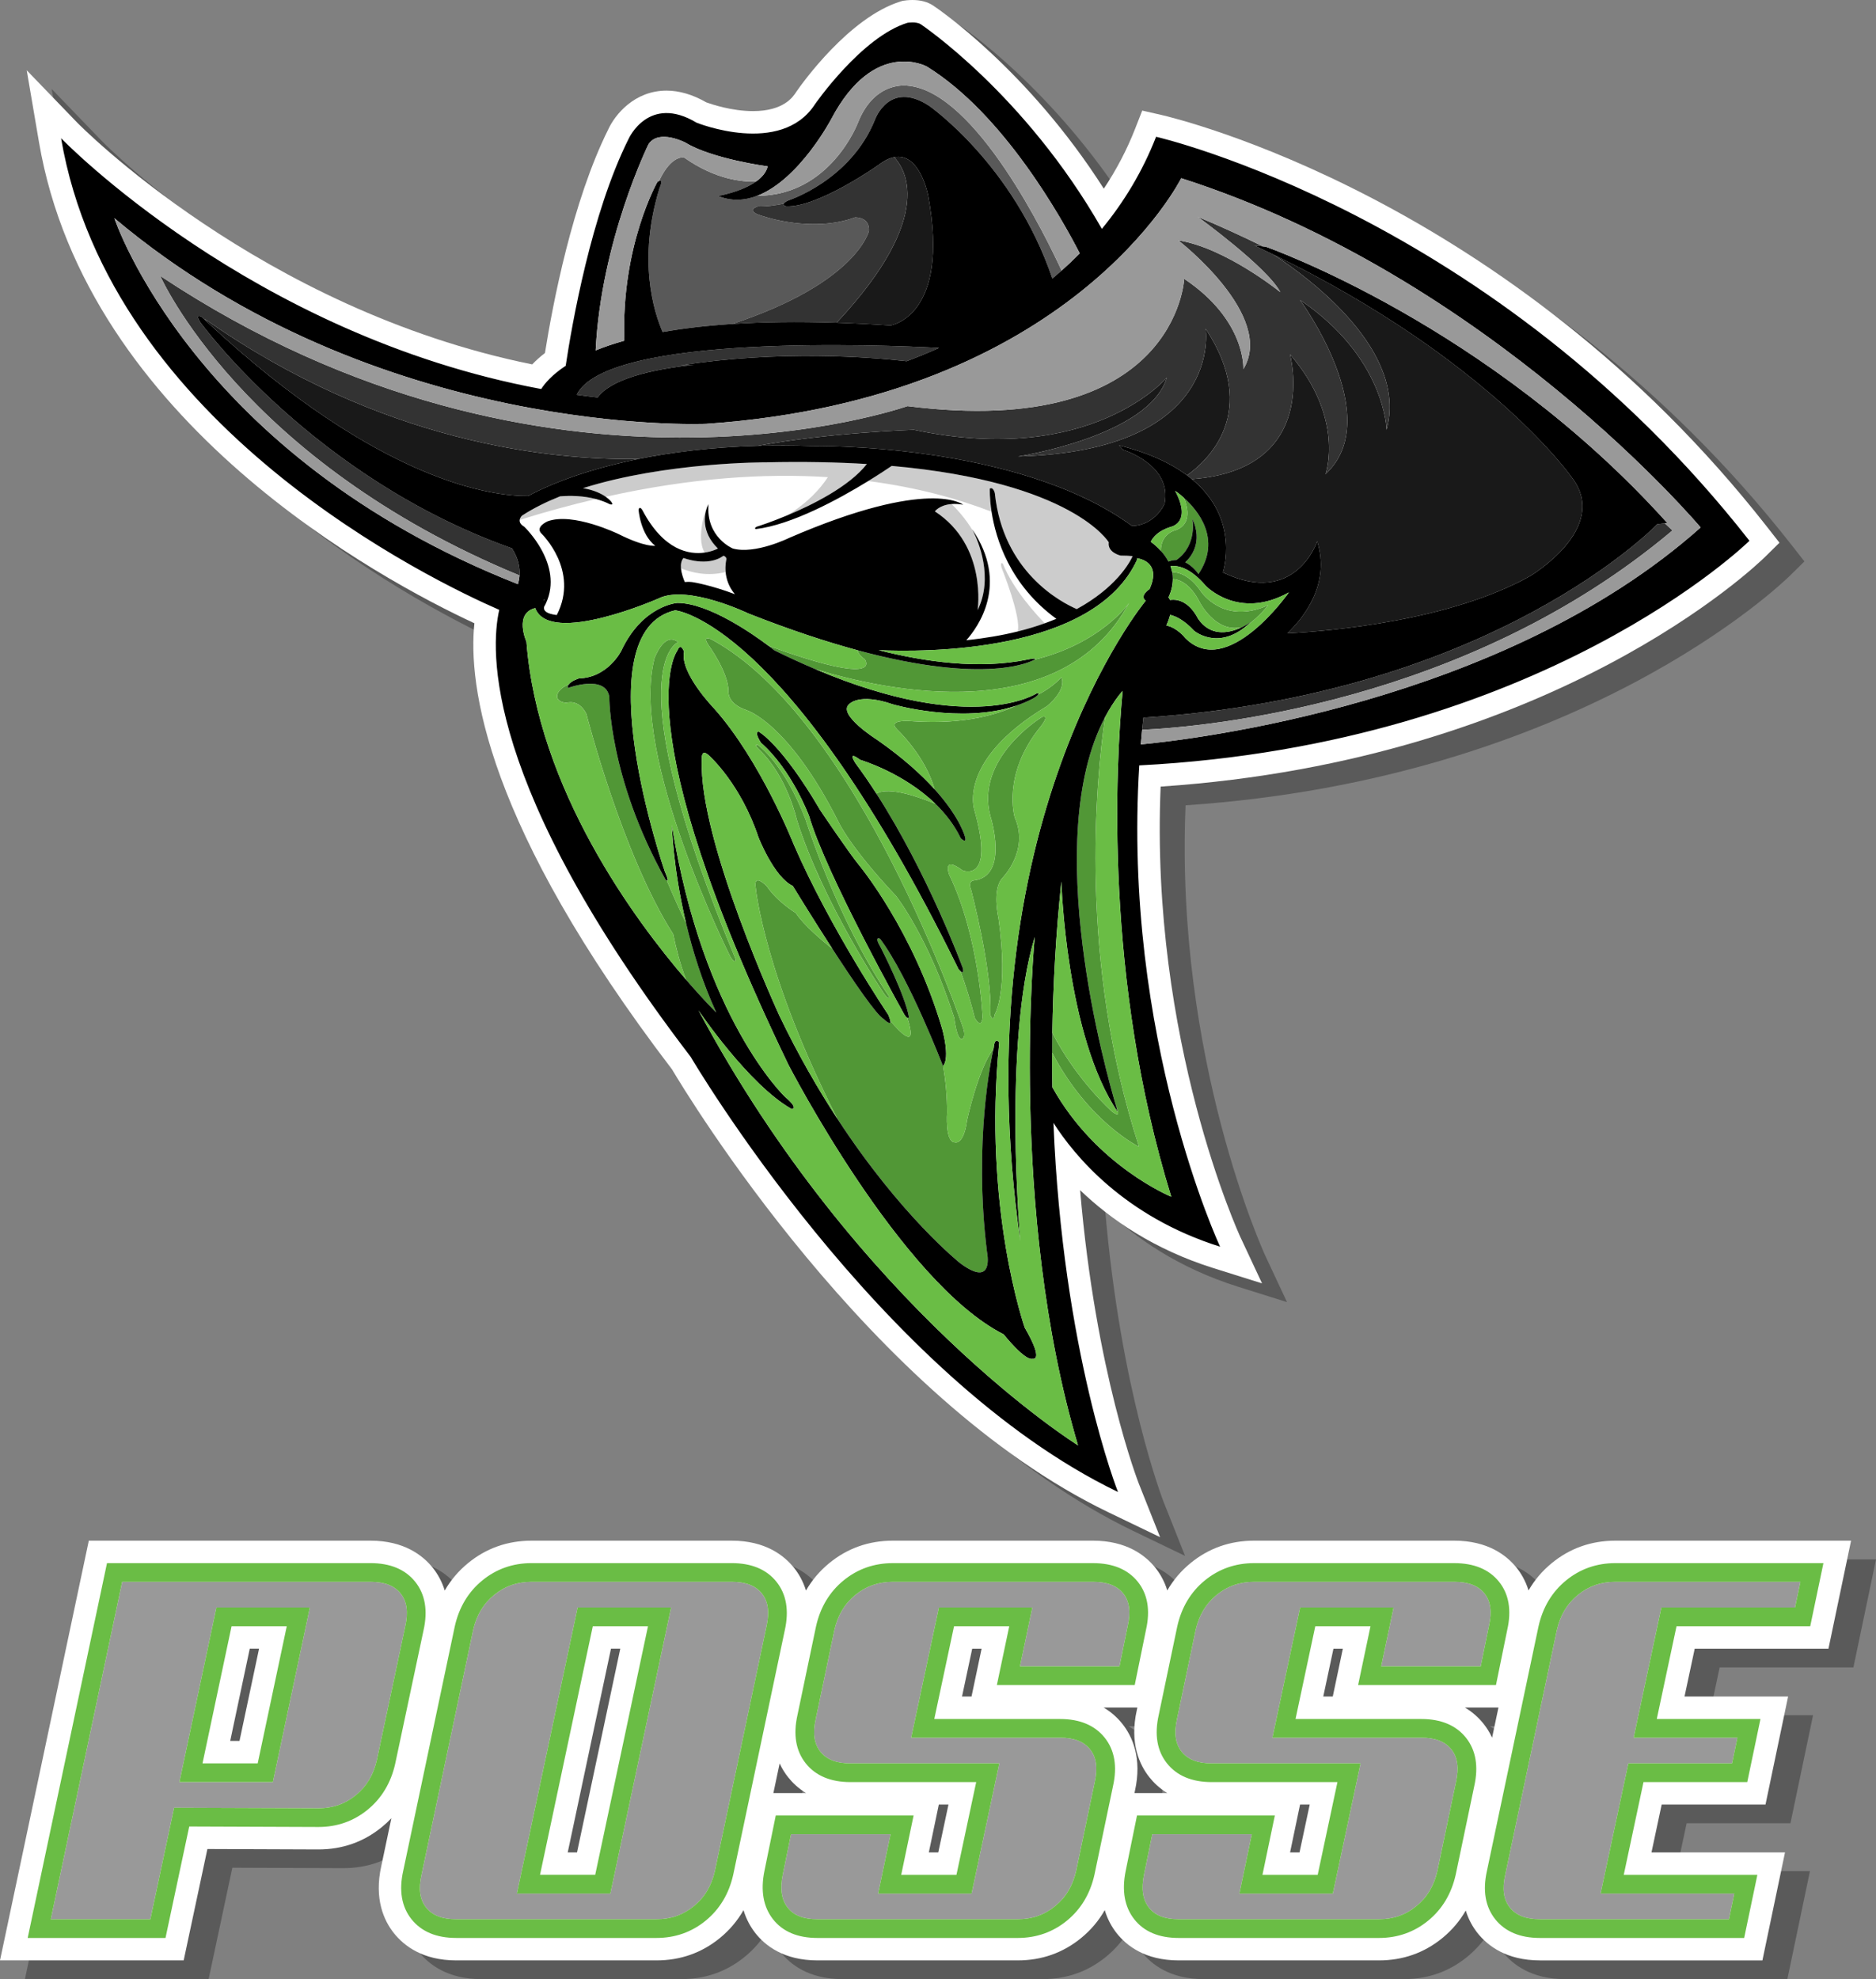
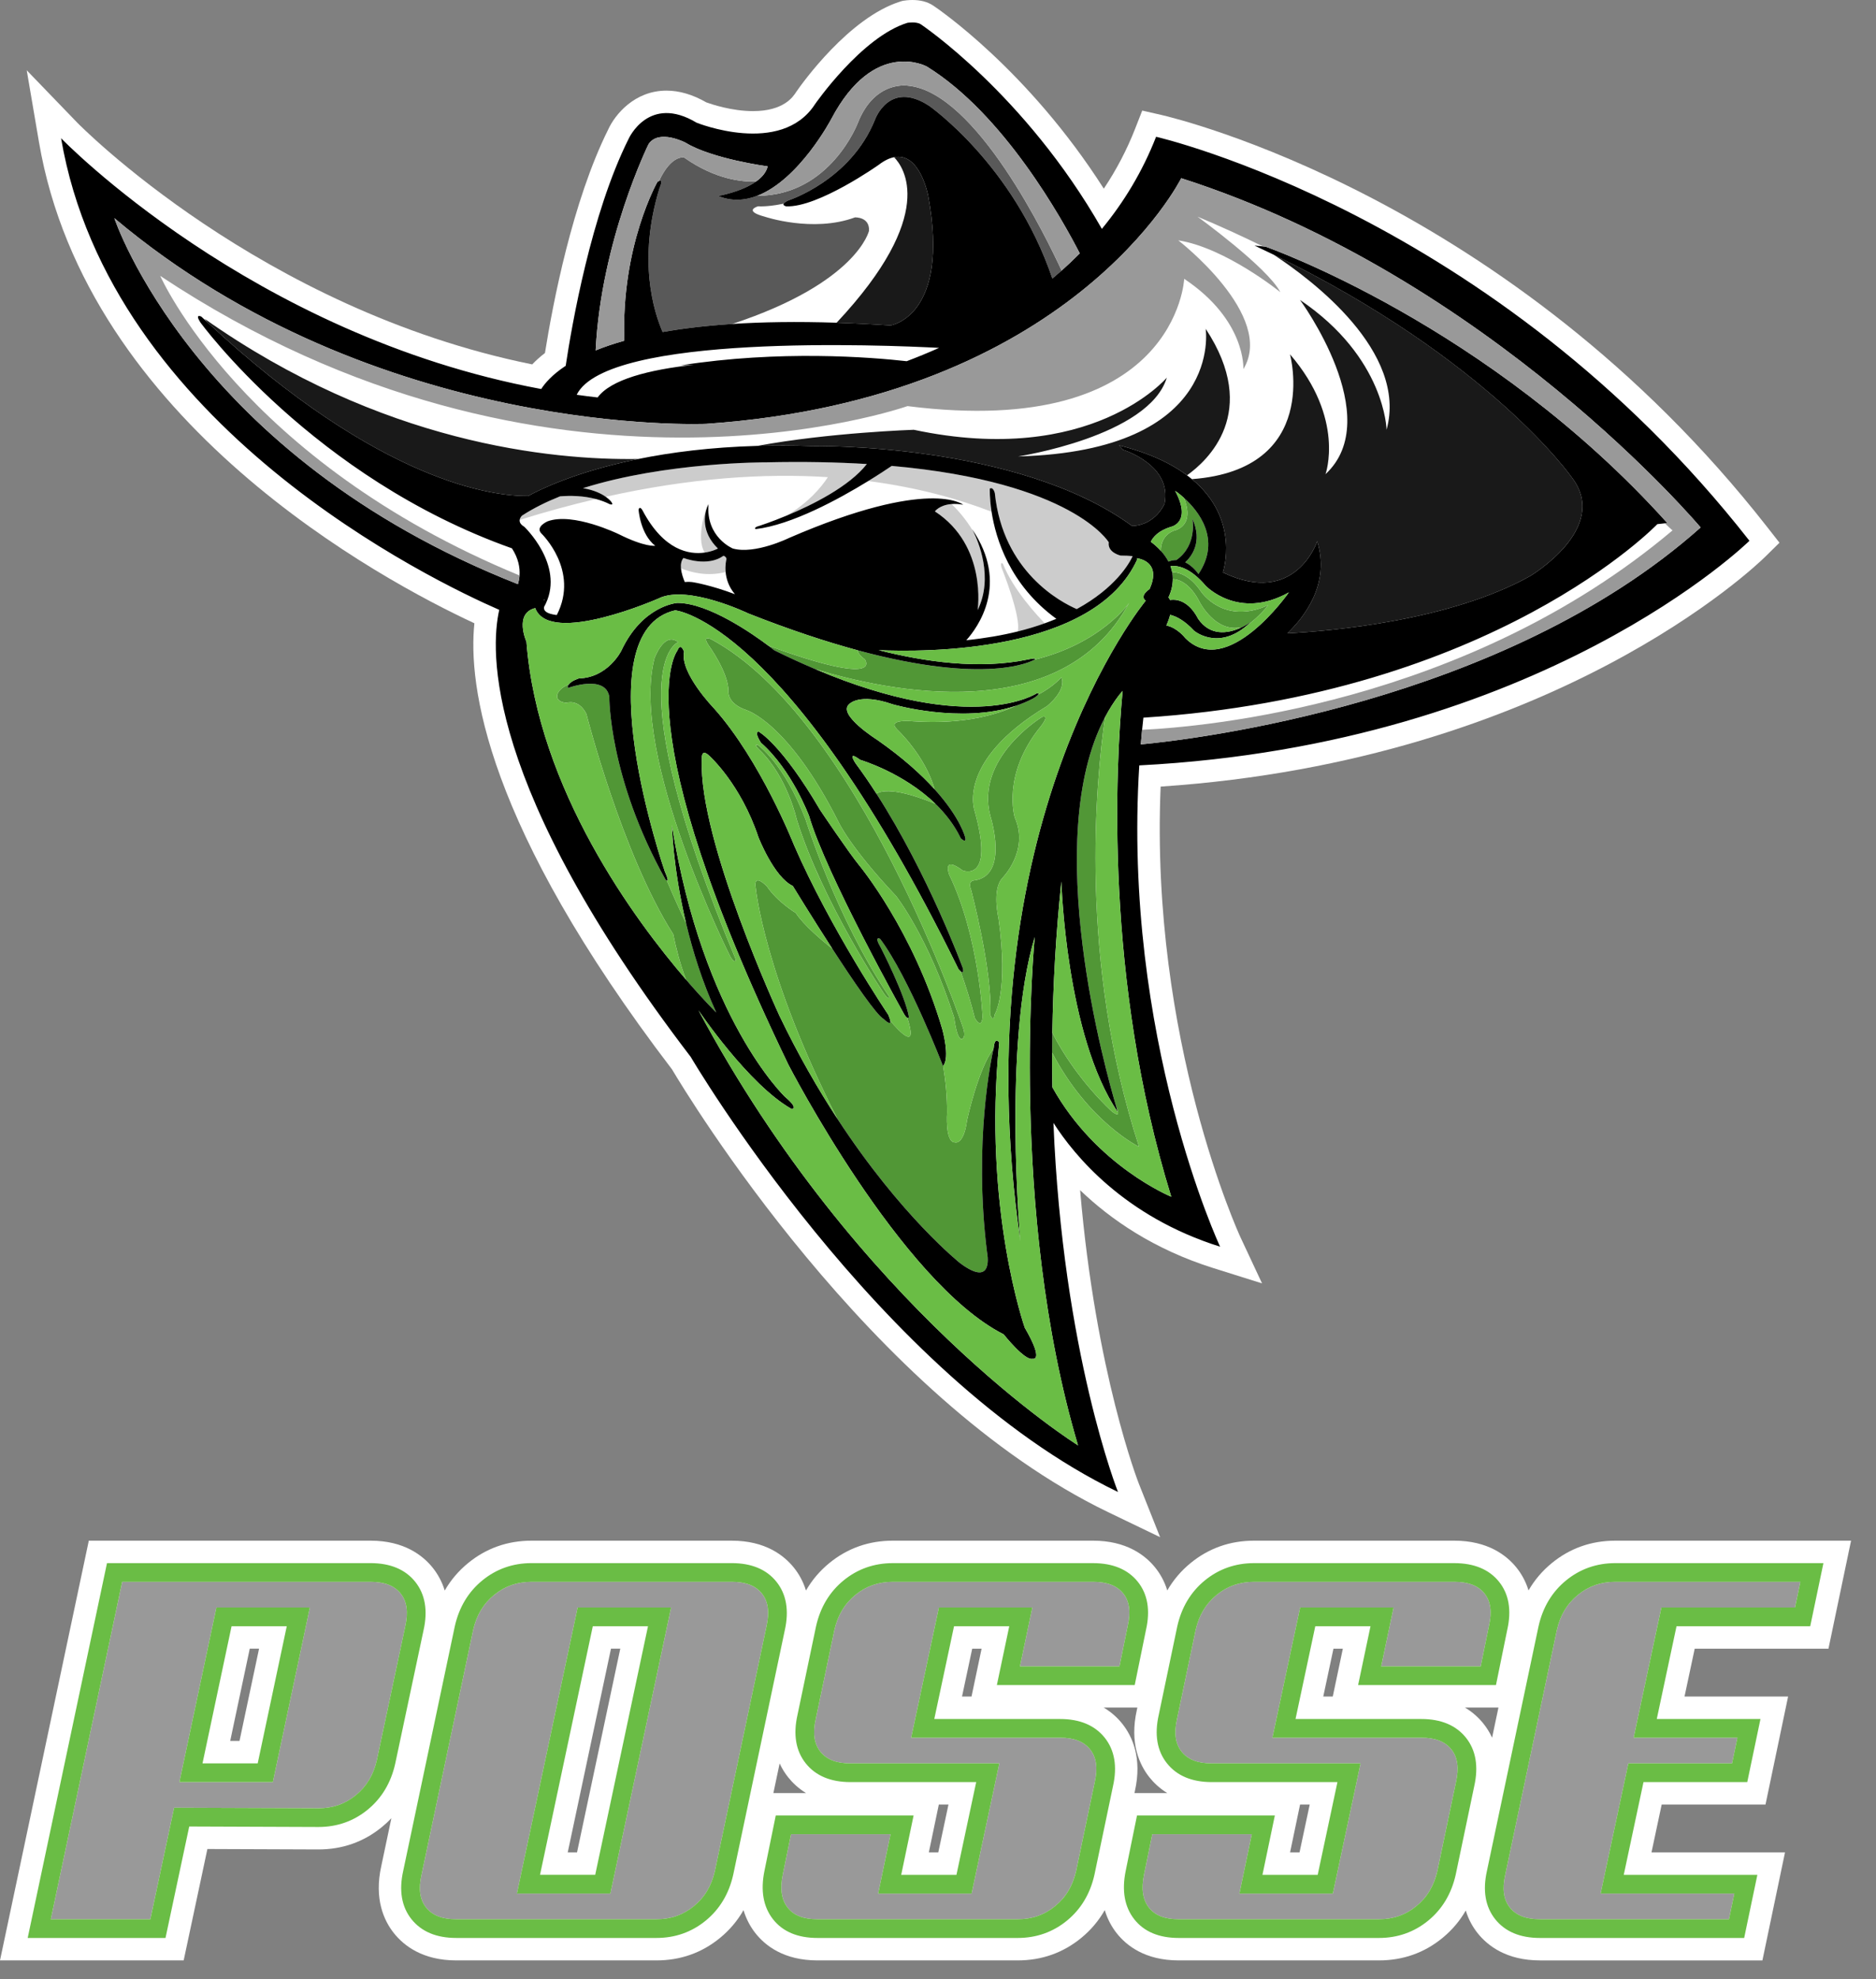
<svg xmlns="http://www.w3.org/2000/svg" version="1.1" id="Layer_1_copy" x="0px" y="0px" width="300.857px" height="317.362px" viewBox="0 0 300.857 317.362" enable-background="new 0 0 300.857 317.362" xml:space="preserve">
  <rect x="0" y="0" width="300.857" height="317.362" fill="#808080" stroke="none" />
-   <path opacity="0.3" d="M250.962,317.362c-5.385,0-8.404-2.374-9.99-4.365c-0.713-0.895-1.437-2.095-1.906-3.631  c-0.968,1.684-2.217,3.153-3.741,4.4c-2.909,2.386-6.336,3.596-10.183,3.596H193.03c-5.411,0-8.414-2.396-9.981-4.406  c-0.699-0.897-1.413-2.105-1.878-3.657c-0.974,1.712-2.234,3.203-3.779,4.467c-2.909,2.386-6.336,3.596-10.183,3.596h-32.112  c-5.411,0-8.414-2.396-9.981-4.406c-0.699-0.896-1.412-2.104-1.878-3.655c-0.973,1.71-2.234,3.201-3.778,4.465  c-2.91,2.386-6.337,3.596-10.183,3.596H77.164c-5.386,0-8.405-2.374-9.991-4.366c-1.581-1.984-3.214-5.468-2.02-10.79l1.612-7.642  c-0.47,0.497-0.975,0.966-1.514,1.408c-2.911,2.386-6.338,3.596-10.184,3.596L37.26,299.5l-3.804,17.862H4l14.242-67.307h45.184  c5.382,0,8.402,2.373,9.988,4.363c0.714,0.896,1.438,2.097,1.909,3.634c0.967-1.682,2.216-3.15,3.739-4.399  c2.914-2.387,6.34-3.597,10.185-3.597h32.112c5.384,0,8.403,2.374,9.989,4.364c0.713,0.895,1.438,2.096,1.907,3.632  c0.968-1.682,2.216-3.151,3.739-4.399c2.915-2.387,6.342-3.597,10.186-3.597h32.112c5.366,0,8.384,2.345,9.971,4.313  c0.726,0.901,1.462,2.113,1.936,3.667c0.966-1.675,2.211-3.138,3.729-4.383c2.915-2.387,6.342-3.597,10.186-3.597h32.112  c5.366,0,8.384,2.345,9.971,4.313c0.726,0.901,1.462,2.112,1.936,3.666c0.965-1.674,2.21-3.137,3.729-4.381  c2.915-2.387,6.342-3.597,10.186-3.597h37.811l-3.624,17.318h-21.451l-1.635,7.676h16.613l-3.625,17.318h-16.65l-1.635,7.677h21.413  l-3.624,17.318H250.962z M212.407,300.044l1.635-7.677h-1.548l-1.603,7.677H212.407z M154.473,300.044l1.635-7.677h-1.548  l-1.603,7.677H154.473z M96.538,300.044l6.938-32.671h-1.491l-6.938,32.671H96.538z M191.19,290.527  c-1.255-0.771-2.183-1.682-2.854-2.524c-1.582-1.985-3.217-5.47-2.021-10.792l0.085-0.401h-5.406  c1.323,0.787,2.294,1.732,2.988,2.604c1.583,1.987,3.217,5.471,2.023,10.792l-0.067,0.322H191.19z M133.256,290.527  c-1.255-0.771-2.183-1.682-2.854-2.524c-0.479-0.601-0.963-1.339-1.371-2.225l-1.002,4.749H133.256z M42.41,282.167l3.135-14.794  h-1.491l-3.135,14.794H42.41z M238.928,276.809c1.323,0.787,2.294,1.732,2.988,2.604c0.48,0.603,0.965,1.342,1.374,2.229l1.02-4.833  H238.928z M217.738,275.05l1.616-7.676h-1.505l-1.635,7.676H217.738z M159.804,275.05l1.616-7.676h-1.505l-1.635,7.676H159.804z   M181.732,245.492c-38.182-18.385-67.581-67-69.953-71c-29.977-39.278-32.722-61.694-31.7-71.547  C65.314,96.082,17.92,70.772,10.248,25.771l-1.961-11.5l8.101,8.396c0.292,0.301,29.369,29.93,72.964,38.767  c0.6-0.629,1.282-1.238,2.044-1.826c1.259-7.906,4.394-24.309,10.154-35.867c1.074-2.349,4.201-6.21,9.338-6.21  c2.065,0,4.213,0.634,6.391,1.887c0.846,0.308,4.09,1.398,7.487,1.398c4.933,0,6.425-2.303,6.915-3.06l0.062-0.091  c0.838-1.211,8.428-11.901,16.737-14.449l0.232-0.071l0.24-0.039C149.103,3.081,149.647,3,150.33,3c1.315,0,2.437,0.302,3.334,0.898  c0.661,0.441,15.167,10.25,27.356,29.356c2.026-3.034,3.712-6.259,5.032-9.634l1.13-2.888l3.023,0.689  c2.26,0.515,55.826,13.231,97.192,66.077l1.979,2.529l-2.288,2.254c-1.371,1.351-33.786,32.607-96.955,36.854  c-1.718,40.705,12.646,71.933,12.796,72.251l3.468,7.412l-7.807-2.452c-9.597-3.014-16.531-7.848-21.37-12.495  c2.485,29.328,9.341,46.871,9.418,47.065l3.409,8.578L181.732,245.492z" />
  <path fill="#FFFFFF" d="M246.962,314.362c-5.385,0-8.404-2.374-9.99-4.365c-0.713-0.895-1.437-2.095-1.906-3.631  c-0.968,1.684-2.217,3.153-3.741,4.4c-2.909,2.386-6.336,3.596-10.183,3.596H189.03c-5.411,0-8.414-2.396-9.981-4.406  c-0.699-0.897-1.413-2.105-1.878-3.657c-0.974,1.712-2.234,3.203-3.779,4.467c-2.909,2.386-6.336,3.596-10.183,3.596h-32.112  c-5.411,0-8.414-2.396-9.981-4.406c-0.699-0.896-1.412-2.104-1.878-3.655c-0.973,1.71-2.234,3.201-3.778,4.465  c-2.91,2.386-6.337,3.596-10.183,3.596H73.164c-5.386,0-8.405-2.374-9.991-4.366c-1.581-1.984-3.214-5.468-2.02-10.79l1.612-7.642  c-0.47,0.497-0.975,0.966-1.514,1.408c-2.911,2.386-6.338,3.596-10.184,3.596L33.26,296.5l-3.804,17.862H0l14.242-67.307h45.184  c5.382,0,8.402,2.373,9.988,4.363c0.714,0.896,1.438,2.097,1.909,3.634c0.967-1.682,2.216-3.15,3.739-4.399  c2.914-2.387,6.34-3.597,10.185-3.597h32.112c5.384,0,8.403,2.374,9.989,4.364c0.713,0.895,1.438,2.096,1.907,3.632  c0.968-1.682,2.216-3.151,3.739-4.399c2.915-2.387,6.342-3.597,10.186-3.597h32.112c5.366,0,8.384,2.345,9.971,4.313  c0.726,0.901,1.462,2.113,1.936,3.667c0.966-1.675,2.211-3.138,3.729-4.383c2.915-2.387,6.342-3.597,10.186-3.597h32.112  c5.366,0,8.384,2.345,9.971,4.313c0.726,0.901,1.462,2.112,1.936,3.666c0.965-1.674,2.21-3.137,3.729-4.381  c2.915-2.387,6.342-3.597,10.186-3.597h37.811l-3.624,17.318h-21.451l-1.635,7.676h16.613l-3.625,17.318h-16.65l-1.635,7.677h21.413  l-3.624,17.318H246.962z M208.407,297.044l1.635-7.677h-1.548l-1.603,7.677H208.407z M150.473,297.044l1.635-7.677h-1.548  l-1.603,7.677H150.473z M92.538,297.044l6.938-32.671h-1.491l-6.938,32.671H92.538z M187.19,287.527  c-1.255-0.771-2.183-1.682-2.854-2.524c-1.582-1.985-3.217-5.47-2.021-10.792l0.085-0.401h-5.406  c1.323,0.787,2.294,1.732,2.988,2.604c1.583,1.987,3.217,5.471,2.023,10.792l-0.067,0.322H187.19z M129.256,287.527  c-1.255-0.771-2.183-1.682-2.854-2.524c-0.479-0.601-0.963-1.339-1.371-2.225l-1.002,4.749H129.256z M38.41,279.167l3.135-14.794  h-1.491l-3.135,14.794H38.41z M234.928,273.809c1.323,0.787,2.294,1.732,2.988,2.604c0.48,0.603,0.965,1.342,1.374,2.229l1.02-4.833  H234.928z M213.738,272.05l1.616-7.676h-1.505l-1.635,7.676H213.738z M155.804,272.05l1.616-7.676h-1.505l-1.635,7.676H155.804z   M177.732,242.492c-38.182-18.385-67.581-67-69.953-71c-29.977-39.278-32.722-61.694-31.7-71.547  C61.314,93.082,13.92,67.772,6.248,22.771l-1.961-11.5l8.101,8.396c0.292,0.301,29.369,29.93,72.964,38.767  c0.6-0.629,1.282-1.238,2.044-1.826c1.259-7.906,4.393-24.309,10.154-35.867c1.074-2.349,4.201-6.21,9.338-6.21  c2.065,0,4.213,0.634,6.391,1.887c0.846,0.308,4.09,1.398,7.487,1.398c4.933,0,6.425-2.303,6.915-3.06l0.062-0.091  c0.838-1.211,8.428-11.901,16.737-14.449l0.232-0.071l0.24-0.039C145.103,0.081,145.647,0,146.33,0c1.315,0,2.437,0.302,3.334,0.898  c0.661,0.441,15.167,10.25,27.356,29.356c2.026-3.034,3.712-6.259,5.032-9.634l1.13-2.888l3.023,0.689  c2.26,0.515,55.826,13.231,97.192,66.077l1.979,2.529l-2.288,2.254c-1.371,1.351-33.786,32.607-96.955,36.854  c-1.718,40.705,12.646,71.933,12.796,72.251l3.468,7.412l-7.807-2.452c-9.597-3.014-16.531-7.848-21.37-12.495  c2.485,29.328,9.341,46.871,9.418,47.065l3.409,8.578L177.732,242.492z" />
  <path fill="#595959" d="M121.257,29.103c-2.376,1.693-6.099,2.322-6.099,2.322c2.172,0.885,4.287,0.734,6.263-0.021  c11.782-0.023,16.165-11.726,16.165-11.726c2.729-6.884,8.068-5.932,8.068-5.932c10.906,1.056,22.273,24.581,24.598,29.641  c-0.49,0.435-0.984,0.863-1.484,1.28c-6.223-18.302-19.791-27.719-19.791-27.719c-6.406-4.154-8.661,2.253-8.661,2.253  c-3.916,9.73-13.882,12.934-13.882,12.934c-0.47,0.217-0.685,0.389-0.759,0.524c-1.177,0.242-2.762,0.49-4.108,0.425  c0,0-2.492,0.71,1.068,1.661c0,0,7.715,2.608,14.476,0.117c0,0,2.373-0.117,2.254,2.138c0,0-1.827,8.317-21.939,14.949  c-4.272,0.278-7.97,0.728-11.158,1.295c-1.393-3.196-4.062-11.561-0.481-23.128c0,0,0.689-1.474-0.093-1.103  c1.986-4.246,4.011-3.761,4.011-3.761C114.737,28.804,119.078,29.194,121.257,29.103z" />
  <path fill="#191919" d="M102.374,73.599c-10.169,2.066-15.986,5-17.661,5.934c-5.378,0.07-23.591-1.943-51.479-27.89  c-0.268-0.326-0.418-0.517-0.418-0.517C61.197,71.113,88.37,73.818,102.374,73.599z M222.365,68.918c0,0-0.178-11.567-13.883-20.822  c0,0,13.883,18.864,4.093,27.94c0,0,3.203-8.896-5.696-19.224c0,0,5.032,18.472-15.725,20.02c7.883,6.52,4.96,14.957,4.96,14.957  c11.653,5.605,15.125-4.987,15.125-4.987c2.171,6.834-2.159,12.245-4.781,14.757c7.053-0.374,26.038-2.02,38.866-9.148  c0,0,12.991-7.654,6.764-15.837c0,0-13.117-18.831-47.84-35.738C210.315,44.816,225.818,56.399,222.365,68.918z M193.355,52.722  c0,0,3.025,19.579-30.081,20.47c0,0,21.003-3.207,23.852-12.641c0,0-12.105,14.419-40.58,8.367c0,0-13.604,0.452-25.058,2.581  c2.722-0.076,5.592-0.074,8.621,0.03c0,0,33.036-0.675,51.443,12.809c3.816-0.142,5.214-3.583,5.214-3.583  c1.248-6.229-6.673-8.634-6.673-8.634l-0.621-0.709c4.85,1.227,8.359,2.918,10.894,4.804  C193.583,73.936,202.204,66.142,193.355,52.722z M202.045,39.46l0.075,0.007c-0.075-0.031-0.147-0.063-0.224-0.094  C201.897,39.374,201.958,39.409,202.045,39.46z M134.168,51.752c2.726,0.088,5.598,0.229,8.64,0.434c0,0,9.608-1.42,6.052-20.761  c0,0-1.291-7.039-5.478-6.216C144.913,26.76,150.446,34.382,134.168,51.752z" />
-   <path fill="#333333" d="M192.05,34.747c3.546,1.475,7.042,3.078,10.48,4.762l-0.41-0.041c-0.075-0.031-0.147-0.063-0.224-0.094  c0,0,0.061,0.035,0.148,0.086l-0.86-0.086c1.041,0.485,2.058,0.974,3.063,1.463c6.067,3.979,21.57,15.563,18.117,28.082  c0,0-0.178-11.567-13.883-20.822c0,0,13.883,18.864,4.093,27.94c0,0,3.203-8.896-5.696-19.224c0,0,5.032,18.472-15.725,20.02  c-0.251-0.208-0.514-0.414-0.788-0.617c3.218-2.28,11.838-10.074,2.989-23.494c0,0,3.025,19.579-30.081,20.47  c0,0,21.003-3.207,23.852-12.641c0,0-12.105,14.419-40.58,8.367c0,0-13.604,0.452-25.058,2.581c-7.536,0.21-13.896,1.04-19.114,2.1  c-14.003,0.219-41.176-2.485-69.558-22.473c0,0,0.15,0.191,0.418,0.517c-0.318-0.296-0.63-0.575-0.951-0.877  c0,0-1.069-0.533-0.179,0.889c0,0,18.085,24.95,49.997,36.272c1.04,1.609,1.308,3.108,1.217,4.353  c-44.59-18.38-57.623-48.04-57.623-48.04c62.176,41.292,119.84,20.882,119.84,20.882c43.19,5.458,44.378-20.41,44.378-20.41  c9.966,6.646,9.488,14.478,9.488,14.478c5.226-8.545-10.438-20.646-10.438-20.646c7.594,1.188,16.37,8.307,16.37,8.307  C203.204,42.815,192.05,34.747,192.05,34.747z M266.984,83.917l-1.192,0.132c0,0-26.217,27.409-82.423,31.034  c-0.072,0.65-0.143,1.3-0.206,1.946c9.646-0.447,51.854-3.987,85.059-31.972C268.221,85.057,267.781,84.642,266.984,83.917z   M121.567,33.085c0,0-2.492,0.71,1.068,1.661c0,0,7.715,2.608,14.476,0.117c0,0,2.373-0.117,2.254,2.138  c0,0-1.827,8.317-21.939,14.949c4.808-0.313,10.353-0.406,16.743-0.198c16.277-17.37,10.744-24.993,9.214-26.543  c-0.733,0.144-1.554,0.524-2.474,1.231c0,0-9.729,6.882-14.832,6.646c0,0-0.573-0.115-0.401-0.425  C124.499,32.902,122.914,33.15,121.567,33.085z M95.842,63.732c2.118-2.878,8.192-4.442,15.438-5.241  c-1.352,0.056-2.171,0.104-2.171,0.104c15.918-2.498,30.607-1.316,36.302-0.675c1.706-0.645,3.443-1.357,5.193-2.138  c-8.672-0.458-53.294-2.325-58.118,7.522C93.597,63.461,94.714,63.605,95.842,63.732z" />
-   <path fill="#FFFFFF" d="M87.188,96.253l0.091-0.167c0.011,0.034,0.018,0.081,0.026,0.122C87.264,96.222,87.228,96.238,87.188,96.253  z M87.541,96.755l0.003,0.019c0,0-0.013,0.015-0.031,0.036c-0.075,0.156-0.15,0.312-0.236,0.467  c0.004-0.025,0.004-0.042,0.008-0.066c-0.15,0.43-0.063,1.062,1.504,1.339c0,0,0.182,0.036,0.5,0.074  c3.69-7.171-2.457-13.067-2.457-13.067c-1.067-1.069,0.978-1.958,0.978-1.958c4.095-1.512,11.392,2.047,11.392,2.047  c4.271,2.137,5.874,1.869,5.874,1.869c-2.404-1.869-2.671-5.783-2.671-5.783c0.178-0.711,0.621,0.089,0.621,0.089  c3.434,6.516,7.55,7.136,9.99,6.785c-1.528-2.47,0.364-7.466,0.364-7.466c0.004,0.071,0.016,0.134,0.021,0.204  c0.117-0.315,0.219-0.501,0.219-0.501c-0.447,5.338,3.915,7.119,3.915,7.119c3.558,0.978,8.987-1.691,8.987-1.691  c22.601-9.79,27.941-5.338,27.941-5.338c-0.727-0.134-1.332-0.147-1.864-0.106c0.637,0.603,2.174,2.175,3.501,4.426  c-0.127-0.256-0.212-0.408-0.212-0.408c6.039,8.799,0.901,15.784-0.926,17.82c3.067-0.324,5.815-0.802,8.239-1.405  c0.646-2.26-2.596-10.271-2.596-10.271c-0.239-1.067,0.234-0.588,0.234-0.588c1.631,4.168,5.608,8.419,6.708,9.546  c0.648-0.232,1.266-0.472,1.858-0.718c-7.448-5.425-9.715-12.796-10.391-17.173c-5.405-2.083-11.981-3.907-19.781-4.918  c-4.75,2.917-12.295,7.029-18.053,7.708c0,0-0.447-0.262,0.623-0.531c0,0,1.839-0.59,4.366-1.643  c3.46-2.064,5.493-4.466,6.595-6.156c-10.085-0.642-21.929,0.091-35.621,3.149c0.636,0.452,0.9,0.825,0.9,0.825  c0.444,0.623-0.268,0.356-0.268,0.356c-0.708-0.361-1.452-0.623-2.202-0.822c-3.929,0.919-8.005,2.027-12.234,3.349  c-0.042,0.323,0.095,0.719,0.733,1.091C84.075,84.463,90.47,90.525,87.541,96.755z M109.21,91.13  c0.071,0.825,0.386,1.68,0.611,2.203c0.526-0.044,1.032-0.036,1.482,0.057c0,0,2.777,0.462,6.559,1.894  c-1.031-1.203-1.397-2.516-1.492-3.555C113.438,92.467,110.859,91.809,109.21,91.13z" />
  <path fill="#CCCCCC" d="M159.016,82.055c-5.405-2.083-11.981-3.907-19.781-4.918c1.67-1.025,2.989-1.899,3.769-2.428  c29.081,2.579,34.805,12.246,34.805,12.246c-0.236,1.663,1.901,2.133,1.901,2.133c0.818,0,1.453,0.04,1.935,0.09  c-0.522,1.129-2.723,5.077-8.969,8.49c-2.554-1.105-11.835-5.958-13.139-18.605c0,0-0.267-1.065-0.801-0.709  C158.736,78.353,158.669,79.813,159.016,82.055z M132.766,76.514c-1.102,1.69-3.135,4.092-6.595,6.156  c4.099-1.708,10.007-4.637,12.846-8.264c-4.793-0.294-10.147-0.407-16.146-0.271c0,0-16.063-0.068-29.378,4.143  c1.785,0.297,2.95,0.886,3.651,1.384C110.837,76.605,122.681,75.872,132.766,76.514z M89.819,79.59  c-2.203,0.882-4.274,1.902-6.102,3.093c0,0-0.324,0.29-0.375,0.688c4.229-1.322,8.305-2.43,12.234-3.349  C93.539,79.482,91.447,79.459,89.819,79.59z M160.606,90.988c0,0,3.241,8.011,2.596,10.271c1.578-0.393,3.017-0.837,4.347-1.313  c-1.1-1.127-5.077-5.378-6.708-9.546C160.84,90.4,160.367,89.921,160.606,90.988z M152.599,80.827  c-1.941,0.147-2.673,1.175-2.673,1.175c8.455,5.514,6.851,15.839,6.851,15.839c2.595-5.269,0.09-11.048-0.677-12.589  C154.773,83.002,153.236,81.429,152.599,80.827z M109.614,89.472c-0.372,0.431-0.457,1.036-0.403,1.659  c1.648,0.678,4.228,1.336,7.16,0.599c-0.101-1.106,0.095-1.899,0.095-1.899c0.178-0.531-0.444-0.711-0.444-0.711  C113.44,90.988,109.614,89.472,109.614,89.472z M113.016,88.607c1.293-0.186,2.115-0.645,2.115-0.645  c-2.773-2.706-2.145-5.507-1.73-6.617c-0.005-0.07-0.017-0.133-0.021-0.204C113.38,81.142,111.488,86.138,113.016,88.607z" />
  <path fill="#519736" d="M162.742,131.092c2.373,5.342-2.017,9.731-2.017,9.731c-1.663,1.899-0.596,6.41-0.596,6.41  c1.662,11.745-0.593,15.419-0.593,15.419c-0.235,1.426-0.711,0.123-0.711,0.123c0.355-7.119-3.084-20.052-3.084-20.052  c-0.596-1.546,0.473-1.546,0.473-1.546c5.696-0.709,2.611-10.321,2.611-10.321c-2.493-9.374,8.306-15.896,8.306-15.896  c1.304-0.358-0.238,1.54-0.238,1.54C160.606,124.214,162.742,131.092,162.742,131.092z M138.714,105.762  c0,0,3.222,4.59-15.477-2.211c0.596,0.448,0.94,0.727,0.94,0.727c2.318,1.15,4.516,2.149,6.622,3.041  c11.5,3.504,39.378,9.478,50.271-10.634c0,0-4.41,6.471-15.153,9.094c-0.449,0.261-7.58,4.115-28.328-1.485  C137.511,104.548,137.752,104.992,138.714,105.762z M165.707,111.994c-0.892,0.475-1.824,0.863-2.78,1.182  c-2.558,1.206-7.998,3.066-16.443,2.491c0,0-4.388-0.473-2.61,1.303c0,0,4.502,4.186,6.003,9.58  c4.221,4.667,4.918,7.749,4.918,7.749c0.232,1.069-0.714,0.118-0.714,0.118c-1.029-2.143-2.466-3.968-4.058-5.514  c-2.32-0.972-7.379-2.843-9.469-1.641c8.37,13.003,13.879,28.039,13.879,28.039c0.143,0.768-0.129,0.671-0.376,0.461  c0.872,2.464,1.647,4.968,2.276,7.485c0,0,1.069,1.958,1.246-0.175c0,0-0.534-12.817-5.341-22.78c0,0-1.244-3.207,2.139-0.713  c0,0,5.16,2.133,1.956-9.432c0,0-3.204-8.016,11.568-16.909c0,0,3.201-2.496,2.313-4.631c0,0-1.147,1.409-3.722,2.792  C166.296,111.646,165.707,111.994,165.707,111.994z M141.739,163.425c-1.169-0.628-4.877-6.066-8.263-11.296  c-1.582-1.256-4.576-3.764-5.856-5.731c0,0-2.967-1.78-4.63-4.27c0,0-2.255-2.372-1.778,0.355c0,0,1.349,13.906,13.084,36.915  c10.271,15.718,19.722,23.186,19.722,23.186c5.52,4.092,4.275-1.782,4.275-1.782c-2.204-17.79,0.752-31.373,1.042-32.639  c-2.473,3.25-4.247,11.458-4.247,11.458c-0.533,4.092-1.959,3.561-1.959,3.561c-1.602,0-1.244-4.805-1.244-4.805  c0-2.584-0.235-5.075-0.629-7.454c-0.01,0.011-0.016,0.026-0.025,0.036c0,0-5.458-14.237-10.083-20.41c0,0-1.071-0.59,0.115,1.429  c0,0,3.917,7.596,4.51,11.154c0,0-0.085,0.158-0.275,0.072c1.825,5.595-1.415,2.048-2.717,0.492  C142.92,164.606,141.739,163.425,141.739,163.425z M106.735,141.058c-9.137-16.371-9.016-29.307-9.016-29.307  c-0.596-3.676-6.646-1.423-6.646-1.423c-0.053-0.211,0.017-0.401,0.141-0.575c-0.846,0.344-1.524,0.83-1.802,1.524  c0,0-0.531,1.245,1.424,1.426c0,0,1.96-0.711,3.204,1.778c0,0,5.714,22.445,13.922,35.32c0.454,2.223,1.121,4.857,2.066,7.294  c2.895,3.363,4.837,5.262,4.837,5.262c-2.249-4.911-3.787-9.879-4.842-14.326c-0.647-1.334-1.785-3.753-3.085-6.828  C106.843,141.166,106.735,141.058,106.735,141.058z M182.674,183.892c-9.718-29.869-6.929-58.688-5.452-68.889  c-10.351,19.598,0.081,56.727,1.83,62.585c0.021,0.044,0.042,0.091,0.063,0.135c0,0,0.828,1.78-0.832,0.475  c0,0-5.686-5.057-9.519-12.583c-0.017,1.074-0.028,2.141-0.032,3.196C174.58,179.986,182.674,183.892,182.674,183.892z   M188.605,84.995c0,0-2.429,0.442-2.44,3.328c0.459,0.503,0.887,1.083,1.224,1.735c0.443-0.181,0.87-0.26,1.271-0.251  c3.434-2.427,2.556-6.65,2.556-6.65c1.731,3.807-0.191,6.152-1.136,7.011c1.299,0.638,2.118,1.887,2.118,1.887  c3.748-5.59-0.083-10.202-2.339-12.23C190.363,81.025,191.274,83.968,188.605,84.995z M203.379,97.039  c-7.118,3.263-10.737-2.136-10.737-2.136c-1.787-2.659-3.593-3.149-4.664-3.161c0.069,0.356,0.106,0.728,0.106,1.113  c1.092,0.067,2.793,0.728,4.316,3.709c0,0,2.492,4.864,6.529,4.037c0,0-0.073,0.069-0.208,0.175  c1.142-0.479,1.926-1.069,1.926-1.069c-0.226,0.221-0.445,0.406-0.667,0.595C202.014,98.858,203.379,97.039,203.379,97.039z   M116.823,110.833c0,0-0.268,1.958,2.844,3.027c0,0,6.676,1.865,14.775,17.886c0,0,1.78,4.004,9.254,11.925  c0,0,5.164,6.494,9.344,19.575c0,0,0.357,3.293,1.157,3.38c0,0,0.801-0.087,0.267-1.776c0,0-16.82-49.747-40.488-62.385  c0,0-1.424-0.621-0.355,0.979C113.62,103.446,116.823,107.807,116.823,110.833z M141.828,159.422  c0.802,1.067,0.802,0.445,0.802,0.445c-8.542-12.724-13.438-28.476-13.438-28.476c-3.472-9.078-7.654-11.928-7.654-11.928  c-0.802-0.175,0.269,0.801,0.269,0.801c4.451,4.275,5.962,11.127,5.962,11.127C131.95,144.826,141.828,159.422,141.828,159.422z   M118.008,153.876c-19.579-46.988-9.255-50.904-9.255-50.904c-2.255-1.778-3.796,2.609-3.796,2.609  c-4.035,15.663,12.221,47.938,12.221,47.938C118.008,154.707,118.008,153.876,118.008,153.876z" />
  <path d="M80.065,97.794c-1.436,6.326-2.584,28.126,30.705,71.683c0,0,30.078,51.258,68.523,69.771c0,0-8.866-22.309-10.352-59.189  c3.338,5.225,11.361,15.029,26.728,19.855c0,0-15.686-33.528-12.962-77.18c64.684-3.339,97.855-36.016,97.855-36.016  c-41.054-52.447-95.158-64.786-95.158-64.786c-2.205,5.637-5.2,10.524-8.696,14.77C164.338,15.01,147.67,3.896,147.67,3.896  c-0.711-0.473-2.135-0.239-2.135-0.239c-7.356,2.255-14.833,13.056-14.833,13.056c-5.455,8.421-18.983,2.964-18.983,2.964  c-7.713-4.629-10.916,2.608-10.916,2.608C94.8,34.289,91.708,52.098,90.722,58.657c-2.187,1.443-3.337,2.801-3.926,3.724  c-46.511-8.614-77-40.215-77-40.215C17.679,68.396,69.535,93.201,80.065,97.794z M109.94,22.879  c4.271,2.615,13.17,3.799,13.17,3.799c-0.229,0.983-0.946,1.779-1.853,2.425c-2.376,1.693-6.099,2.322-6.099,2.322  c2.172,0.885,4.287,0.734,6.263-0.021c6.772-2.584,11.894-12.321,11.894-12.321c6.881-13.049,15.305-8.422,15.305-8.422  c12.369,7.62,21.762,24.551,24.542,29.968c-0.946,0.957-1.916,1.877-2.909,2.759c-0.49,0.435-0.984,0.863-1.484,1.28  c-6.223-18.302-19.791-27.719-19.791-27.719c-6.406-4.154-8.661,2.253-8.661,2.253c-3.916,9.73-13.882,12.934-13.882,12.934  c-0.47,0.217-0.685,0.389-0.759,0.524c-0.172,0.31,0.401,0.425,0.401,0.425c5.103,0.237,14.832-6.646,14.832-6.646  c0.92-0.707,1.74-1.087,2.474-1.231c4.187-0.823,5.478,6.216,5.478,6.216c3.557,19.341-6.052,20.761-6.052,20.761  c-3.042-0.205-5.914-0.345-8.64-0.434c-6.391-0.208-11.936-0.115-16.743,0.198c-4.272,0.278-7.97,0.728-11.158,1.295  c-1.393-3.196-4.062-11.561-0.481-23.128c0,0,0.689-1.474-0.093-1.103c-0.075,0.036-0.158,0.082-0.263,0.155  c0,0-5.846,10.262-5.306,25.464c-1.738,0.489-3.265,1.013-4.6,1.554c0.876-17.628,8.481-33.07,8.481-33.07  C105.668,20.627,109.94,22.879,109.94,22.879z M150.604,55.783c-1.75,0.78-3.487,1.493-5.193,2.138  c-5.694-0.641-20.384-1.823-36.302,0.675c0,0,0.819-0.048,2.171-0.104c-7.245,0.799-13.319,2.363-15.438,5.241  c-1.128-0.127-2.245-0.271-3.356-0.427C97.31,53.458,141.932,55.325,150.604,55.783z M113.262,67.967  c58.613-4.034,76.175-39.39,76.175-39.39c49.598,15.896,83.297,56.005,83.297,56.005c-31.799,28.309-81.777,34.035-89.784,34.786  c0.064-0.777,0.136-1.557,0.213-2.339c0.063-0.646,0.134-1.296,0.206-1.946c56.206-3.625,82.423-31.034,82.423-31.034l1.192-0.132  l0.407-0.045c-28.653-31.856-64.429-44.319-64.429-44.319l-0.432-0.043l-0.41-0.041l-0.075-0.007l-0.86-0.086  c1.041,0.485,2.058,0.974,3.063,1.463c34.723,16.907,47.84,35.738,47.84,35.738c6.228,8.183-6.764,15.837-6.764,15.837  c-12.828,7.128-31.813,8.774-38.866,9.148c2.622-2.513,6.952-7.923,4.781-14.757c0,0-3.472,10.592-15.125,4.987  c0,0,2.923-8.437-4.96-14.957c-0.251-0.208-0.514-0.414-0.788-0.617c-2.534-1.886-6.044-3.577-10.894-4.804l0.621,0.709  c0,0,7.921,2.404,6.673,8.634c0,0-1.397,3.441-5.214,3.583c-18.407-13.484-51.443-12.809-51.443-12.809  c-3.029-0.104-5.899-0.106-8.621-0.03c-7.536,0.21-13.896,1.04-19.114,2.1c-10.169,2.066-15.986,5-17.661,5.934  c-5.378,0.07-23.591-1.943-51.479-27.89c-0.318-0.296-0.63-0.575-0.951-0.877c0,0-1.069-0.533-0.179,0.889  c0,0,18.085,24.95,49.997,36.272c1.04,1.609,1.308,3.108,1.217,4.353c-0.038,0.512-0.134,0.976-0.257,1.392  C30.996,73.163,18.339,34.985,18.339,34.985C60.342,70.343,113.262,67.967,113.262,67.967z M163.631,199.022  c0,0-2.849-31.68,2.313-48.767c0,0-4.272,43.783,6.94,81.515c0,0-35.242-21.892-60.871-69.767c0,0,8.011,11.927,14.952,15.839  c0,0,1.247,0-1.068-1.954c0,0-13.171-12.463-18.153-43.606c0,0,0.161,6.822,2.278,15.75c1.055,4.447,2.593,9.415,4.842,14.326  c0,0-1.942-1.899-4.837-5.262c-8.111-9.422-23.763-30.442-25.6-54.184c0,0-2.045-4.572,1.428-5.405  c-0.002,0.038-0.002,0.065-0.002,0.065c2.4,6.051,19.755-1.6,19.755-1.6c4.627-2.312,14.416,2.404,14.416,2.404  c6.721,2.651,12.54,4.56,17.565,5.916c20.748,5.6,27.879,1.746,28.328,1.485c0.015-0.009,0.026-0.016,0.026-0.016  c0.446-0.358-1.158,0-1.158,0c-7.738,1.611-16.497,0.376-23.871-1.505c7.076,0.321,34.678,0.567,41.49-14.605l-0.11-0.142  c1.003,0.153,3.85,0.945,2.07,4.949c0,0-1.691,1.067-0.625,1.871C183.741,96.33,154.017,132.104,163.631,199.022z M84.075,84.463  c-0.638-0.373-0.775-0.768-0.733-1.091c0.052-0.399,0.375-0.688,0.375-0.688c1.828-1.191,3.898-2.211,6.102-3.093  c1.628-0.131,3.72-0.107,5.757,0.433c0.75,0.199,1.494,0.461,2.202,0.822c0,0,0.712,0.267,0.268-0.356c0,0-0.265-0.374-0.9-0.825  c-0.701-0.499-1.866-1.087-3.651-1.384c13.314-4.211,29.378-4.143,29.378-4.143c5.998-0.136,11.353-0.023,16.146,0.271  c-2.839,3.626-8.747,6.556-12.846,8.264c-2.527,1.053-4.366,1.643-4.366,1.643c-1.07,0.269-0.623,0.531-0.623,0.531  c5.758-0.679,13.303-4.791,18.053-7.708c1.67-1.025,2.989-1.899,3.769-2.428c29.081,2.579,34.805,12.246,34.805,12.246  c-0.236,1.663,1.901,2.133,1.901,2.133c0.818,0,1.453,0.04,1.935,0.09c-0.522,1.129-2.723,5.077-8.969,8.49  c-2.554-1.105-11.835-5.958-13.139-18.605c0,0-0.267-1.065-0.801-0.709c0,0-0.066,1.459,0.28,3.702  c0.676,4.377,2.942,11.748,10.391,17.173c-0.593,0.247-1.21,0.486-1.858,0.718c-1.33,0.476-2.769,0.92-4.347,1.313  c-2.424,0.603-5.172,1.082-8.239,1.405c1.827-2.036,6.965-9.021,0.926-17.82c0,0,0.085,0.152,0.212,0.408  c0.767,1.541,3.271,7.32,0.677,12.589c0,0,1.604-10.325-6.851-15.839c0,0,0.731-1.028,2.673-1.175  c0.532-0.041,1.138-0.028,1.864,0.106c0,0-5.341-4.451-27.941,5.338c0,0-5.43,2.669-8.987,1.691c0,0-4.362-1.78-3.915-7.119  c0,0-0.102,0.186-0.219,0.501c-0.414,1.11-1.043,3.912,1.73,6.617c0,0-0.822,0.458-2.115,0.645c-2.44,0.351-6.557-0.27-9.99-6.785  c0,0-0.443-0.8-0.621-0.089c0,0,0.267,3.914,2.671,5.783c0,0-1.603,0.269-5.874-1.869c0,0-7.297-3.559-11.392-2.047  c0,0-2.045,0.889-0.978,1.958c0,0,6.146,5.896,2.457,13.067c-0.318-0.038-0.5-0.074-0.5-0.074c-1.567-0.277-1.654-0.909-1.504-1.339  c-0.004,0.024-0.004,0.041-0.008,0.066c0.086-0.156,0.162-0.312,0.236-0.467c0.018-0.021,0.031-0.036,0.031-0.036l-0.003-0.019  C90.47,90.525,84.075,84.463,84.075,84.463z M188.459,78.71c0,0,0.603,0.397,1.399,1.113c2.256,2.028,6.087,6.64,2.339,12.23  c0,0-0.819-1.25-2.118-1.887c0.944-0.859,2.867-3.205,1.136-7.011c0,0,0.878,4.223-2.556,6.65c-0.401-0.009-0.828,0.071-1.271,0.251  c-0.337-0.653-0.765-1.232-1.224-1.735c-0.532-0.585-1.101-1.068-1.607-1.443c0.369-0.777,1.219-1.764,3.191-2.39  C187.749,84.489,191.215,83.871,188.459,78.71z M87.306,96.208c-0.042,0.015-0.078,0.03-0.118,0.045l0.091-0.167  C87.291,96.12,87.297,96.167,87.306,96.208z M116.021,89.119c0,0,0.622,0.18,0.444,0.711c0,0-0.195,0.793-0.095,1.899  c0.095,1.039,0.461,2.353,1.492,3.555c-3.781-1.432-6.559-1.894-6.559-1.894c-0.45-0.093-0.956-0.101-1.482-0.057  c-0.226-0.522-0.54-1.377-0.611-2.203c-0.054-0.623,0.031-1.228,0.403-1.659C109.614,89.472,113.44,90.988,116.021,89.119z   M190.06,102.293c0,0-1.241-1.631-3.001-1.986c0.26-0.601,0.463-1.176,0.6-1.715c1.021,0.248,2.32,0.929,3.827,2.542  c0,0,3.741,3.226,8.495-0.833c0.222-0.188,0.441-0.374,0.667-0.595c0,0-0.784,0.59-1.926,1.069  c-1.863,0.783-4.682,1.269-6.616-1.601c0,0-1.53-3.398-4.465-2.962c-0.066-0.15-0.146-0.292-0.248-0.418  c0.492-1.06,0.691-2.039,0.691-2.939c0-0.386-0.037-0.757-0.106-1.113c-0.064-0.333-0.154-0.653-0.268-0.959  c1.201-0.153,3.171,0.247,5.645,3.142c0,0,5.25,5.605,13.347,1.067C206.702,94.993,196.825,109.145,190.06,102.293z M168.733,168.81  c0.004-1.055,0.016-2.122,0.032-3.196c0.115-7.624,0.554-15.717,1.448-24.26c0,0,0.713,24.742,9.08,37.023  c0,0-0.088-0.277-0.241-0.79c-1.749-5.859-12.181-42.987-1.83-62.585c0.664-1.256,1.408-2.445,2.25-3.544  c0,0,0.215-0.248,0.568-0.673c-1.12,11.992-2.963,46.262,7.797,81.118c0,0-12.021-4.906-19.061-17.542  C168.744,172.541,168.727,170.693,168.733,168.81z M124.178,104.277c2.318,1.15,4.516,2.149,6.622,3.041  c25.274,10.703,35.499,3.841,35.499,3.841c0.294,0,0.299,0.106,0.192,0.24c-0.195,0.247-0.785,0.594-0.785,0.594  c-0.892,0.475-1.824,0.863-2.78,1.182c-8.845,2.95-19.766-0.237-19.766-0.237c-5.456-1.897-6.998,0-6.998,0  c-1.899,1.663,4.508,5.694,4.508,5.694c4.165,2.908,7.115,5.606,9.205,7.917c4.221,4.667,4.918,7.749,4.918,7.749  c0.232,1.069-0.714,0.118-0.714,0.118c-1.029-2.143-2.466-3.968-4.058-5.514c-5.199-5.045-12.083-7.063-12.083-7.063  c-2.251-1.661-0.711,0.592-0.711,0.592c1.152,1.553,2.261,3.176,3.325,4.83c8.37,13.003,13.879,28.039,13.879,28.039  c0.143,0.768-0.129,0.671-0.376,0.461c-0.173-0.146-0.334-0.347-0.334-0.347c-27.528-56.002-45.444-57.546-45.444-57.546  c-14.951,3.443-1.658,41.887-1.658,41.887c0.606,1.365,0.484,1.516,0.318,1.448c-0.095-0.039-0.203-0.146-0.203-0.146  c-9.137-16.371-9.016-29.307-9.016-29.307c-0.596-3.676-6.646-1.423-6.646-1.423c-0.053-0.211,0.017-0.401,0.141-0.575  c0.431-0.606,1.639-0.969,1.639-0.969c4.628-0.12,6.765-4.387,6.765-4.387c3.439-7.359,9.016-7.715,9.016-7.715  c4.993,0,12.081,4.97,14.604,6.867C123.833,103.999,124.178,104.277,124.178,104.277z M145.497,163.205  c-0.131-0.06-0.311-0.232-0.553-0.669c0,0-12.457-22.307-15.188-31.683c0,0-2.729-7.354-7.714-11.745c0,0-1.188-1.78-0.355-1.78  c0,0,3.678,2.019,9.849,12.578c0,0,4.628,6.884,6.288,8.898c0,0,8.66,10.442,13.288,26.223c0,0,1.281,4.549,0.145,5.896  c-0.01,0.011-0.016,0.026-0.025,0.036c0,0-5.458-14.237-10.083-20.41c0,0-1.071-0.59,0.115,1.429c0,0,3.917,7.596,4.51,11.154  C145.772,163.133,145.687,163.291,145.497,163.205z M164.341,212.904c3.207,5.518,1.246,4.984,1.246,4.984  c-1.246,0.355-4.626-3.916-4.626-3.916c-16.553-8.363-34.527-43.249-34.527-43.249c-26.698-55.35-17.801-66.386-17.801-66.386  c0.535-1.425,1.07,0.178,1.07,0.178c-0.713,3.382,4.805,9.078,4.805,9.078c7.474,8.361,12.815,21.889,12.815,21.889  c5.872,13.525,15.127,27.233,15.127,27.233c0.197,0.46,0.297,0.774,0.329,0.98c0.141,0.91-1.041-0.271-1.041-0.271  c-1.169-0.628-4.877-6.066-8.263-11.296c-3.32-5.13-6.331-10.061-6.331-10.061c-3.027-1.422-5.518-7.83-5.518-7.83  c-2.848-8.544-7.83-12.994-7.83-12.994c-1.425-1.422-1.246,0.534-1.246,0.534c-0.537,12.994,12.457,41.119,12.457,41.119  c3.013,6.271,6.188,11.758,9.287,16.502c10.271,15.718,19.722,23.186,19.722,23.186c5.52,4.092,4.275-1.782,4.275-1.782  c-2.204-17.79,0.752-31.373,1.042-32.639c0.015-0.064,0.024-0.106,0.024-0.106c0.178-1.96,0.89-0.892,0.89-0.892  C157.579,193.686,164.341,212.904,164.341,212.904z" />
  <path fill="#999999" d="M121.421,31.404c6.772-2.584,11.894-12.321,11.894-12.321c6.881-13.049,15.305-8.422,15.305-8.422  c12.369,7.62,21.762,24.551,24.542,29.968c-0.946,0.957-1.916,1.877-2.909,2.759c-2.324-5.06-13.691-28.584-24.598-29.641  c0,0-5.339-0.952-8.068,5.932C137.586,19.679,133.204,31.381,121.421,31.404z M100.125,54.634  c-0.54-15.202,5.306-25.464,5.306-25.464c0.104-0.073,0.188-0.119,0.263-0.155c1.986-4.246,4.011-3.761,4.011-3.761  c5.033,3.55,9.374,3.94,11.554,3.849c0.906-0.646,1.623-1.442,1.853-2.425c0,0-8.898-1.184-13.17-3.799c0,0-4.271-2.252-5.934,0.239  c0,0-7.605,15.441-8.481,33.07C96.86,55.647,98.386,55.123,100.125,54.634z M83.061,93.671c0.123-0.416,0.22-0.88,0.257-1.392  c-44.59-18.38-57.623-48.04-57.623-48.04c62.176,41.292,119.84,20.882,119.84,20.882c43.19,5.458,44.378-20.41,44.378-20.41  c9.966,6.646,9.488,14.478,9.488,14.478c5.226-8.545-10.438-20.646-10.438-20.646c7.594,1.188,16.37,8.307,16.37,8.307  c-2.131-4.035-13.284-12.104-13.284-12.104c3.546,1.475,7.042,3.078,10.48,4.762l0.432,0.043c0,0,35.775,12.463,64.429,44.319  l-0.407,0.045c0.797,0.726,1.237,1.141,1.237,1.141c-33.205,27.985-75.412,31.525-85.059,31.972  c-0.077,0.783-0.148,1.563-0.213,2.339c8.007-0.751,57.985-6.477,89.784-34.786c0,0-33.699-40.109-83.297-56.005  c0,0-17.562,35.356-76.175,39.39c0,0-52.92,2.376-94.923-32.982C18.339,34.985,30.996,73.163,83.061,93.671z M60.445,282.201  c-0.537,2.391-1.642,4.244-3.377,5.666c-1.726,1.414-3.688,2.102-5.996,2.102l-23.151-0.087l-3.808,17.881H8.143l11.449-54.106  h39.834c2.242,0,3.821,0.614,4.827,1.875c1.007,1.266,1.25,2.978,0.741,5.251L60.445,282.201z M49.69,257.773H34.706l-5.933,27.994  h14.984L49.69,257.773z M114.654,299.995c-0.537,2.39-1.642,4.244-3.378,5.666c-1.726,1.414-3.688,2.102-6,2.102H73.164  c-2.243,0-3.822-0.613-4.827-1.876c-1.007-1.265-1.25-2.977-0.74-5.253l8.271-39.21c0.537-2.39,1.642-4.243,3.377-5.665  c1.727-1.415,3.689-2.102,6.001-2.102h32.112c2.242,0,3.821,0.614,4.827,1.876c1.007,1.264,1.25,2.976,0.74,5.253L114.654,299.995z   M107.624,257.773H92.639l-9.741,45.871h14.985L107.624,257.773z M175.562,285.781c0.511-2.278,0.268-3.99-0.74-5.255  c-1.006-1.262-2.585-1.876-4.826-1.876h-23.869l4.447-20.876h14.98l-1.986,9.435h15.962l1.327-6.498  c0.512-2.265,0.27-3.956-0.732-5.2c-1.007-1.248-2.587-1.855-4.832-1.855H143.18c-2.312,0-4.275,0.688-6.002,2.102  c-1.735,1.422-2.84,3.275-3.376,5.665l-2.976,14.214c-0.512,2.279-0.269,3.99,0.739,5.255c1.006,1.263,2.584,1.876,4.827,1.876  h23.869l-4.447,20.877h-14.978l1.986-9.518h-15.965l-1.327,6.497c-0.463,2.274-0.205,4,0.788,5.274  c0.979,1.254,2.541,1.864,4.776,1.864h32.112c2.313,0,4.275-0.688,6.001-2.102c1.735-1.421,2.84-3.274,3.377-5.666L175.562,285.781z   M233.496,285.781c0.511-2.278,0.268-3.99-0.74-5.255c-1.006-1.262-2.585-1.876-4.826-1.876H204.06l4.447-20.876h14.98l-1.986,9.435  h15.962l1.327-6.498c0.512-2.265,0.27-3.956-0.732-5.2c-1.007-1.248-2.587-1.855-4.832-1.855h-32.112  c-2.312,0-4.275,0.688-6.002,2.102c-1.735,1.422-2.84,3.275-3.376,5.665l-2.976,14.214c-0.512,2.279-0.269,3.99,0.739,5.255  c1.006,1.263,2.584,1.876,4.827,1.876h23.869l-4.447,20.877h-14.978l1.986-9.518h-15.965l-1.327,6.497  c-0.463,2.274-0.205,4,0.788,5.274c0.979,1.254,2.541,1.864,4.776,1.864h32.112c2.313,0,4.275-0.688,6.001-2.102  c1.735-1.421,2.84-3.274,3.377-5.666L233.496,285.781z M288.732,253.656h-29.686c-2.312,0-4.275,0.688-6.002,2.102  c-1.735,1.422-2.84,3.275-3.376,5.665l-8.272,39.211c-0.511,2.277-0.268,3.989,0.739,5.253c1.006,1.263,2.584,1.876,4.827,1.876  h30.314l0.861-4.118h-21.442l4.447-20.877h16.63l0.862-4.118h-16.643l4.447-20.876h21.431L288.732,253.656z" />
  <path fill="#6ABD45" d="M168.777,174.361c-0.033-1.82-0.05-3.667-0.044-5.551c5.847,11.176,13.941,15.082,13.941,15.082  c-9.718-29.869-6.929-58.688-5.452-68.889c0.664-1.256,1.408-2.445,2.25-3.544c0,0,0.215-0.248,0.568-0.673  c-1.12,11.992-2.963,46.262,7.797,81.118C187.837,191.903,175.817,186.997,168.777,174.361z M107.961,149.803  c-8.208-12.875-13.922-35.32-13.922-35.32c-1.244-2.489-3.204-1.778-3.204-1.778c-1.956-0.182-1.424-1.426-1.424-1.426  c0.278-0.694,0.956-1.18,1.802-1.524c0.431-0.606,1.639-0.969,1.639-0.969c4.628-0.12,6.765-4.387,6.765-4.387  c3.439-7.359,9.016-7.715,9.016-7.715c4.993,0,12.081,4.97,14.604,6.867c18.698,6.801,15.477,2.211,15.477,2.211  c-0.962-0.771-1.203-1.214-1.124-1.469c-5.025-1.356-10.845-3.265-17.565-5.916c0,0-9.789-4.716-14.416-2.404  c0,0-17.354,7.651-19.755,1.6c0,0,0-0.027,0.002-0.065c-3.473,0.833-1.428,5.405-1.428,5.405  c1.837,23.741,17.488,44.761,25.6,54.184C109.083,154.66,108.416,152.026,107.961,149.803z M193.355,93.925  c-2.474-2.895-4.443-3.295-5.645-3.142c0.113,0.306,0.203,0.626,0.268,0.959c1.071,0.012,2.877,0.502,4.664,3.161  c0,0,3.619,5.399,10.737,2.136c0,0-1.365,1.819-3.398,3.262c-4.754,4.06-8.495,0.833-8.495,0.833  c-1.507-1.614-2.807-2.295-3.827-2.542c-0.137,0.539-0.34,1.114-0.6,1.715c1.76,0.354,3.001,1.986,3.001,1.986  c6.765,6.852,16.642-7.3,16.642-7.3C198.605,99.531,193.355,93.925,193.355,93.925z M183.741,96.33  c0,0-29.724,35.774-20.109,102.692c0,0-2.849-31.68,2.313-48.767c0,0-4.272,43.783,6.94,81.515c0,0-35.242-21.892-60.871-69.767  c0,0,8.011,11.927,14.952,15.839c0,0,1.247,0-1.068-1.954c0,0-13.171-12.463-18.153-43.606c0,0,0.161,6.822,2.278,15.75  c-0.647-1.334-1.785-3.753-3.085-6.828c0.166,0.068,0.288-0.083-0.318-1.448c0,0-13.293-38.444,1.658-41.887  c0,0,17.916,1.544,45.444,57.546c0,0,0.161,0.201,0.334,0.347c0.872,2.464,1.647,4.968,2.276,7.485c0,0,1.069,1.958,1.246-0.175  c0,0-0.534-12.817-5.341-22.78c0,0-1.244-3.207,2.139-0.713c0,0,5.16,2.133,1.956-9.432c0,0-3.204-8.016,11.568-16.909  c0,0,3.201-2.496,2.313-4.631c0,0-1.147,1.409-3.722,2.792c0.106-0.134,0.102-0.24-0.192-0.24c0,0-10.225,6.862-35.499-3.841  c11.5,3.504,39.378,9.478,50.271-10.634c0,0-4.41,6.471-15.153,9.094c0.015-0.009,0.026-0.016,0.026-0.016  c0.446-0.358-1.158,0-1.158,0c-7.738,1.611-16.497,0.376-23.871-1.505c7.076,0.321,34.678,0.567,41.49-14.605l-0.11-0.142  c1.003,0.153,3.85,0.945,2.07,4.949C184.366,94.459,182.674,95.526,183.741,96.33z M113.62,103.446c0,0,3.203,4.36,3.203,7.387  c0,0-0.268,1.958,2.844,3.027c0,0,6.676,1.865,14.775,17.886c0,0,1.78,4.004,9.254,11.925c0,0,5.164,6.494,9.344,19.575  c0,0,0.357,3.293,1.157,3.38c0,0,0.801-0.087,0.267-1.776c0,0-16.82-49.747-40.488-62.385  C113.975,102.467,112.551,101.846,113.62,103.446z M121.805,120.264c4.451,4.275,5.962,11.127,5.962,11.127  c4.183,13.435,14.061,28.031,14.061,28.031c0.802,1.067,0.802,0.445,0.802,0.445c-8.542-12.724-13.438-28.476-13.438-28.476  c-3.472-9.078-7.654-11.928-7.654-11.928C120.735,119.288,121.805,120.264,121.805,120.264z M117.178,153.519  c0.83,1.188,0.83,0.357,0.83,0.357c-19.579-46.988-9.255-50.904-9.255-50.904c-2.255-1.778-3.796,2.609-3.796,2.609  C100.922,121.244,117.178,153.519,117.178,153.519z M160.249,167.166c0,0-0.712-1.069-0.89,0.892c0,0-0.01,0.042-0.024,0.106  c-2.473,3.25-4.247,11.458-4.247,11.458c-0.533,4.092-1.959,3.561-1.959,3.561c-1.602,0-1.244-4.805-1.244-4.805  c0-2.584-0.235-5.075-0.629-7.454c1.137-1.348-0.145-5.896-0.145-5.896c-4.628-15.781-13.288-26.223-13.288-26.223  c-1.66-2.015-6.288-8.898-6.288-8.898c-6.171-10.56-9.849-12.578-9.849-12.578c-0.832,0,0.355,1.78,0.355,1.78  c4.984,4.391,7.714,11.745,7.714,11.745c2.731,9.376,15.188,31.683,15.188,31.683c0.242,0.437,0.422,0.609,0.553,0.669  c1.825,5.595-1.415,2.048-2.717,0.492c-0.032-0.207-0.132-0.52-0.329-0.98c0,0-9.255-13.708-15.127-27.233  c0,0-5.342-13.528-12.815-21.889c0,0-5.518-5.696-4.805-9.078c0,0-0.535-1.603-1.07-0.178c0,0-8.897,11.036,17.801,66.386  c0,0,17.975,34.885,34.527,43.249c0,0,3.38,4.271,4.626,3.916c0,0,1.961,0.534-1.246-4.984  C164.341,212.904,157.579,193.686,160.249,167.166z M166.893,116.5c0,0,1.542-1.897,0.238-1.54c0,0-10.799,6.522-8.306,15.896  c0,0,3.085,9.612-2.611,10.321c0,0-1.068,0-0.473,1.546c0,0,3.439,12.934,3.084,20.052c0,0,0.476,1.303,0.711-0.123  c0,0,2.255-3.674,0.593-15.419c0,0-1.067-4.51,0.596-6.41c0,0,4.39-4.389,2.017-9.731  C162.742,131.092,160.606,124.214,166.893,116.5z M187.749,84.489c-1.973,0.625-2.822,1.612-3.191,2.39  c0.507,0.375,1.075,0.858,1.607,1.443c0.012-2.886,2.44-3.328,2.44-3.328c2.669-1.026,1.758-3.97,1.254-5.171  c-0.797-0.716-1.399-1.113-1.399-1.113C191.215,83.871,187.749,84.489,187.749,84.489z M122.99,142.128  c1.663,2.489,4.63,4.27,4.63,4.27c1.28,1.967,4.274,4.475,5.856,5.731c-3.32-5.13-6.331-10.061-6.331-10.061  c-3.027-1.422-5.518-7.83-5.518-7.83c-2.848-8.544-7.83-12.994-7.83-12.994c-1.425-1.422-1.246,0.534-1.246,0.534  c-0.537,12.994,12.457,41.119,12.457,41.119c3.013,6.271,6.188,11.758,9.287,16.502c-11.735-23.009-13.084-36.915-13.084-36.915  C120.735,139.756,122.99,142.128,122.99,142.128z M150.022,128.903c-5.199-5.045-12.083-7.063-12.083-7.063  c-2.251-1.661-0.711,0.592-0.711,0.592c1.152,1.553,2.261,3.176,3.325,4.83C142.643,126.06,147.702,127.931,150.022,128.903z   M143.873,116.97c-1.777-1.776,2.61-1.303,2.61-1.303c8.445,0.575,13.886-1.286,16.443-2.491c-8.845,2.95-19.766-0.237-19.766-0.237  c-5.456-1.897-6.998,0-6.998,0c-1.899,1.663,4.508,5.694,4.508,5.694c4.165,2.908,7.115,5.606,9.205,7.917  C148.375,121.156,143.873,116.97,143.873,116.97z M178.284,178.198c1.66,1.306,0.832-0.475,0.832-0.475  c-0.021-0.044-0.042-0.091-0.063-0.135c0.153,0.513,0.241,0.79,0.241,0.79c-8.367-12.281-9.08-37.023-9.08-37.023  c-0.895,8.543-1.333,16.636-1.448,24.26C172.598,173.141,178.284,178.198,178.284,178.198z M192.401,96.564  c-1.523-2.981-3.225-3.642-4.316-3.709c0,0.9-0.199,1.88-0.691,2.939c0.103,0.126,0.182,0.269,0.248,0.418  c2.935-0.437,4.465,2.962,4.465,2.962c1.935,2.869,4.753,2.383,6.616,1.601c0.135-0.106,0.208-0.175,0.208-0.175  C194.893,101.428,192.401,96.564,192.401,96.564z M67.925,261.422l-4.549,21.419c-0.684,3.044-2.165,5.51-4.406,7.346  c-2.251,1.845-4.911,2.781-7.903,2.781l-20.719-0.079l-3.806,17.873H4.441l12.718-60.106h42.266c3.17,0,5.583,1.012,7.173,3.006  C68.187,255.657,68.632,258.267,67.925,261.422z M60.445,282.201l4.548-21.418c0.51-2.273,0.267-3.986-0.741-5.251  c-1.006-1.262-2.585-1.875-4.827-1.875H19.591L8.143,307.762h15.971l3.808-17.881l23.151,0.087c2.307,0,4.27-0.688,5.996-2.102  C58.804,286.445,59.908,284.592,60.445,282.201z M34.706,257.773H49.69l-5.932,27.994H28.773L34.706,257.773z M37.137,260.773  l-4.661,21.994h8.852l4.661-21.994H37.137z M125.858,261.422l-8.272,39.211c-0.684,3.045-2.166,5.511-4.408,7.348  c-2.251,1.845-4.91,2.781-7.901,2.781H73.164c-3.172,0-5.585-1.012-7.174-3.007c-1.587-1.993-2.033-4.604-1.324-7.76l8.271-39.21  c0.684-3.044,2.165-5.51,4.407-7.348c2.253-1.846,4.912-2.781,7.903-2.781h32.112c3.171,0,5.584,1.012,7.173,3.007  C126.119,255.654,126.565,258.265,125.858,261.422z M114.654,299.995l8.272-39.21c0.51-2.277,0.267-3.989-0.74-5.253  c-1.006-1.262-2.585-1.876-4.827-1.876H85.247c-2.312,0-4.275,0.688-6.001,2.102c-1.736,1.422-2.841,3.275-3.377,5.665l-8.271,39.21  c-0.511,2.276-0.268,3.988,0.74,5.253c1.005,1.263,2.584,1.876,4.827,1.876h32.112c2.313,0,4.274-0.688,6-2.102  C113.012,304.239,114.117,302.385,114.654,299.995z M92.639,257.773h14.984l-9.74,45.871H82.898L92.639,257.773z M95.069,260.773  l-8.466,39.871h8.851l8.467-39.871H95.069z M177.168,278.657c1.588,1.994,2.033,4.604,1.325,7.76l-2.976,14.214  c-0.685,3.049-2.165,5.515-4.407,7.351c-2.251,1.845-4.91,2.781-7.902,2.781h-32.112c-3.177,0-5.58-1.016-7.142-3.019  c-1.544-1.98-2.002-4.577-1.362-7.719l1.817-8.897h22.105l-1.986,9.518h8.858l3.168-14.877h-20.162  c-3.172,0-5.585-1.012-7.174-3.007c-1.588-1.993-2.034-4.604-1.324-7.76l2.976-14.213c0.683-3.046,2.164-5.512,4.406-7.35  c2.254-1.846,4.912-2.781,7.903-2.781h32.112c3.166,0,5.577,1,7.168,2.973c1.592,1.977,2.039,4.572,1.329,7.713l-1.811,8.867  h-22.108l1.986-9.435h-8.855l-3.168,14.876h20.162C173.165,275.65,175.578,276.662,177.168,278.657z M172.586,299.995l2.976-14.214  c0.511-2.278,0.268-3.99-0.74-5.255c-1.006-1.262-2.585-1.876-4.826-1.876h-23.869l4.447-20.876h14.98l-1.986,9.435h15.962  l1.327-6.498c0.512-2.265,0.27-3.956-0.732-5.2c-1.007-1.248-2.587-1.855-4.832-1.855H143.18c-2.312,0-4.275,0.688-6.002,2.102  c-1.735,1.422-2.84,3.275-3.376,5.665l-2.976,14.214c-0.512,2.279-0.269,3.99,0.739,5.255c1.006,1.263,2.584,1.876,4.827,1.876  h23.869l-4.447,20.877h-14.978l1.986-9.518h-15.965l-1.327,6.497c-0.463,2.274-0.205,4,0.788,5.274  c0.979,1.254,2.541,1.864,4.776,1.864h32.112c2.313,0,4.275-0.688,6.001-2.102C170.945,304.239,172.049,302.386,172.586,299.995z   M235.102,278.657c1.588,1.994,2.033,4.604,1.325,7.76l-2.976,14.214c-0.685,3.049-2.165,5.515-4.407,7.351  c-2.251,1.845-4.91,2.781-7.902,2.781H189.03c-3.177,0-5.58-1.016-7.142-3.019c-1.544-1.98-2.002-4.577-1.362-7.719l1.817-8.897  h22.105l-1.986,9.518h8.858l3.168-14.877h-20.162c-3.172,0-5.585-1.012-7.174-3.007c-1.588-1.993-2.034-4.604-1.324-7.76  l2.976-14.213c0.683-3.046,2.164-5.512,4.406-7.35c2.254-1.846,4.912-2.781,7.903-2.781h32.112c3.166,0,5.577,1,7.168,2.973  c1.592,1.977,2.039,4.572,1.329,7.713l-1.811,8.867h-22.108l1.986-9.435h-8.855l-3.168,14.876h20.162  C231.098,275.65,233.511,276.662,235.102,278.657z M230.52,299.995l2.976-14.214c0.511-2.278,0.268-3.99-0.74-5.255  c-1.006-1.262-2.585-1.876-4.826-1.876H204.06l4.447-20.876h14.98l-1.986,9.435h15.962l1.327-6.498  c0.512-2.265,0.27-3.956-0.732-5.2c-1.007-1.248-2.587-1.855-4.832-1.855h-32.112c-2.312,0-4.275,0.688-6.002,2.102  c-1.735,1.422-2.84,3.275-3.376,5.665l-2.976,14.214c-0.512,2.279-0.269,3.99,0.739,5.255c1.006,1.263,2.584,1.876,4.827,1.876  h23.869l-4.447,20.877h-14.978l1.986-9.518h-15.965l-1.327,6.497c-0.463,2.274-0.205,4,0.788,5.274  c0.979,1.254,2.541,1.864,4.776,1.864h32.112c2.313,0,4.275-0.688,6.001-2.102C228.878,304.239,229.983,302.386,230.52,299.995z   M268.868,260.773L265.7,275.65h16.629l-2.118,10.118h-16.64l-3.168,14.877h21.429l-2.117,10.118h-32.752  c-3.172,0-5.585-1.012-7.174-3.007c-1.586-1.992-2.032-4.603-1.324-7.759l8.272-39.211c0.683-3.044,2.164-5.51,4.406-7.348  c2.254-1.846,4.912-2.781,7.903-2.781h33.379l-2.117,10.118H268.868z M266.44,257.773h21.431l0.861-4.118h-29.686  c-2.312,0-4.275,0.688-6.002,2.102c-1.735,1.422-2.84,3.275-3.376,5.665l-8.272,39.211c-0.511,2.277-0.268,3.989,0.739,5.253  c1.006,1.263,2.584,1.876,4.827,1.876h30.314l0.861-4.118h-21.442l4.447-20.877h16.63l0.862-4.118h-16.643L266.44,257.773z" />
</svg>